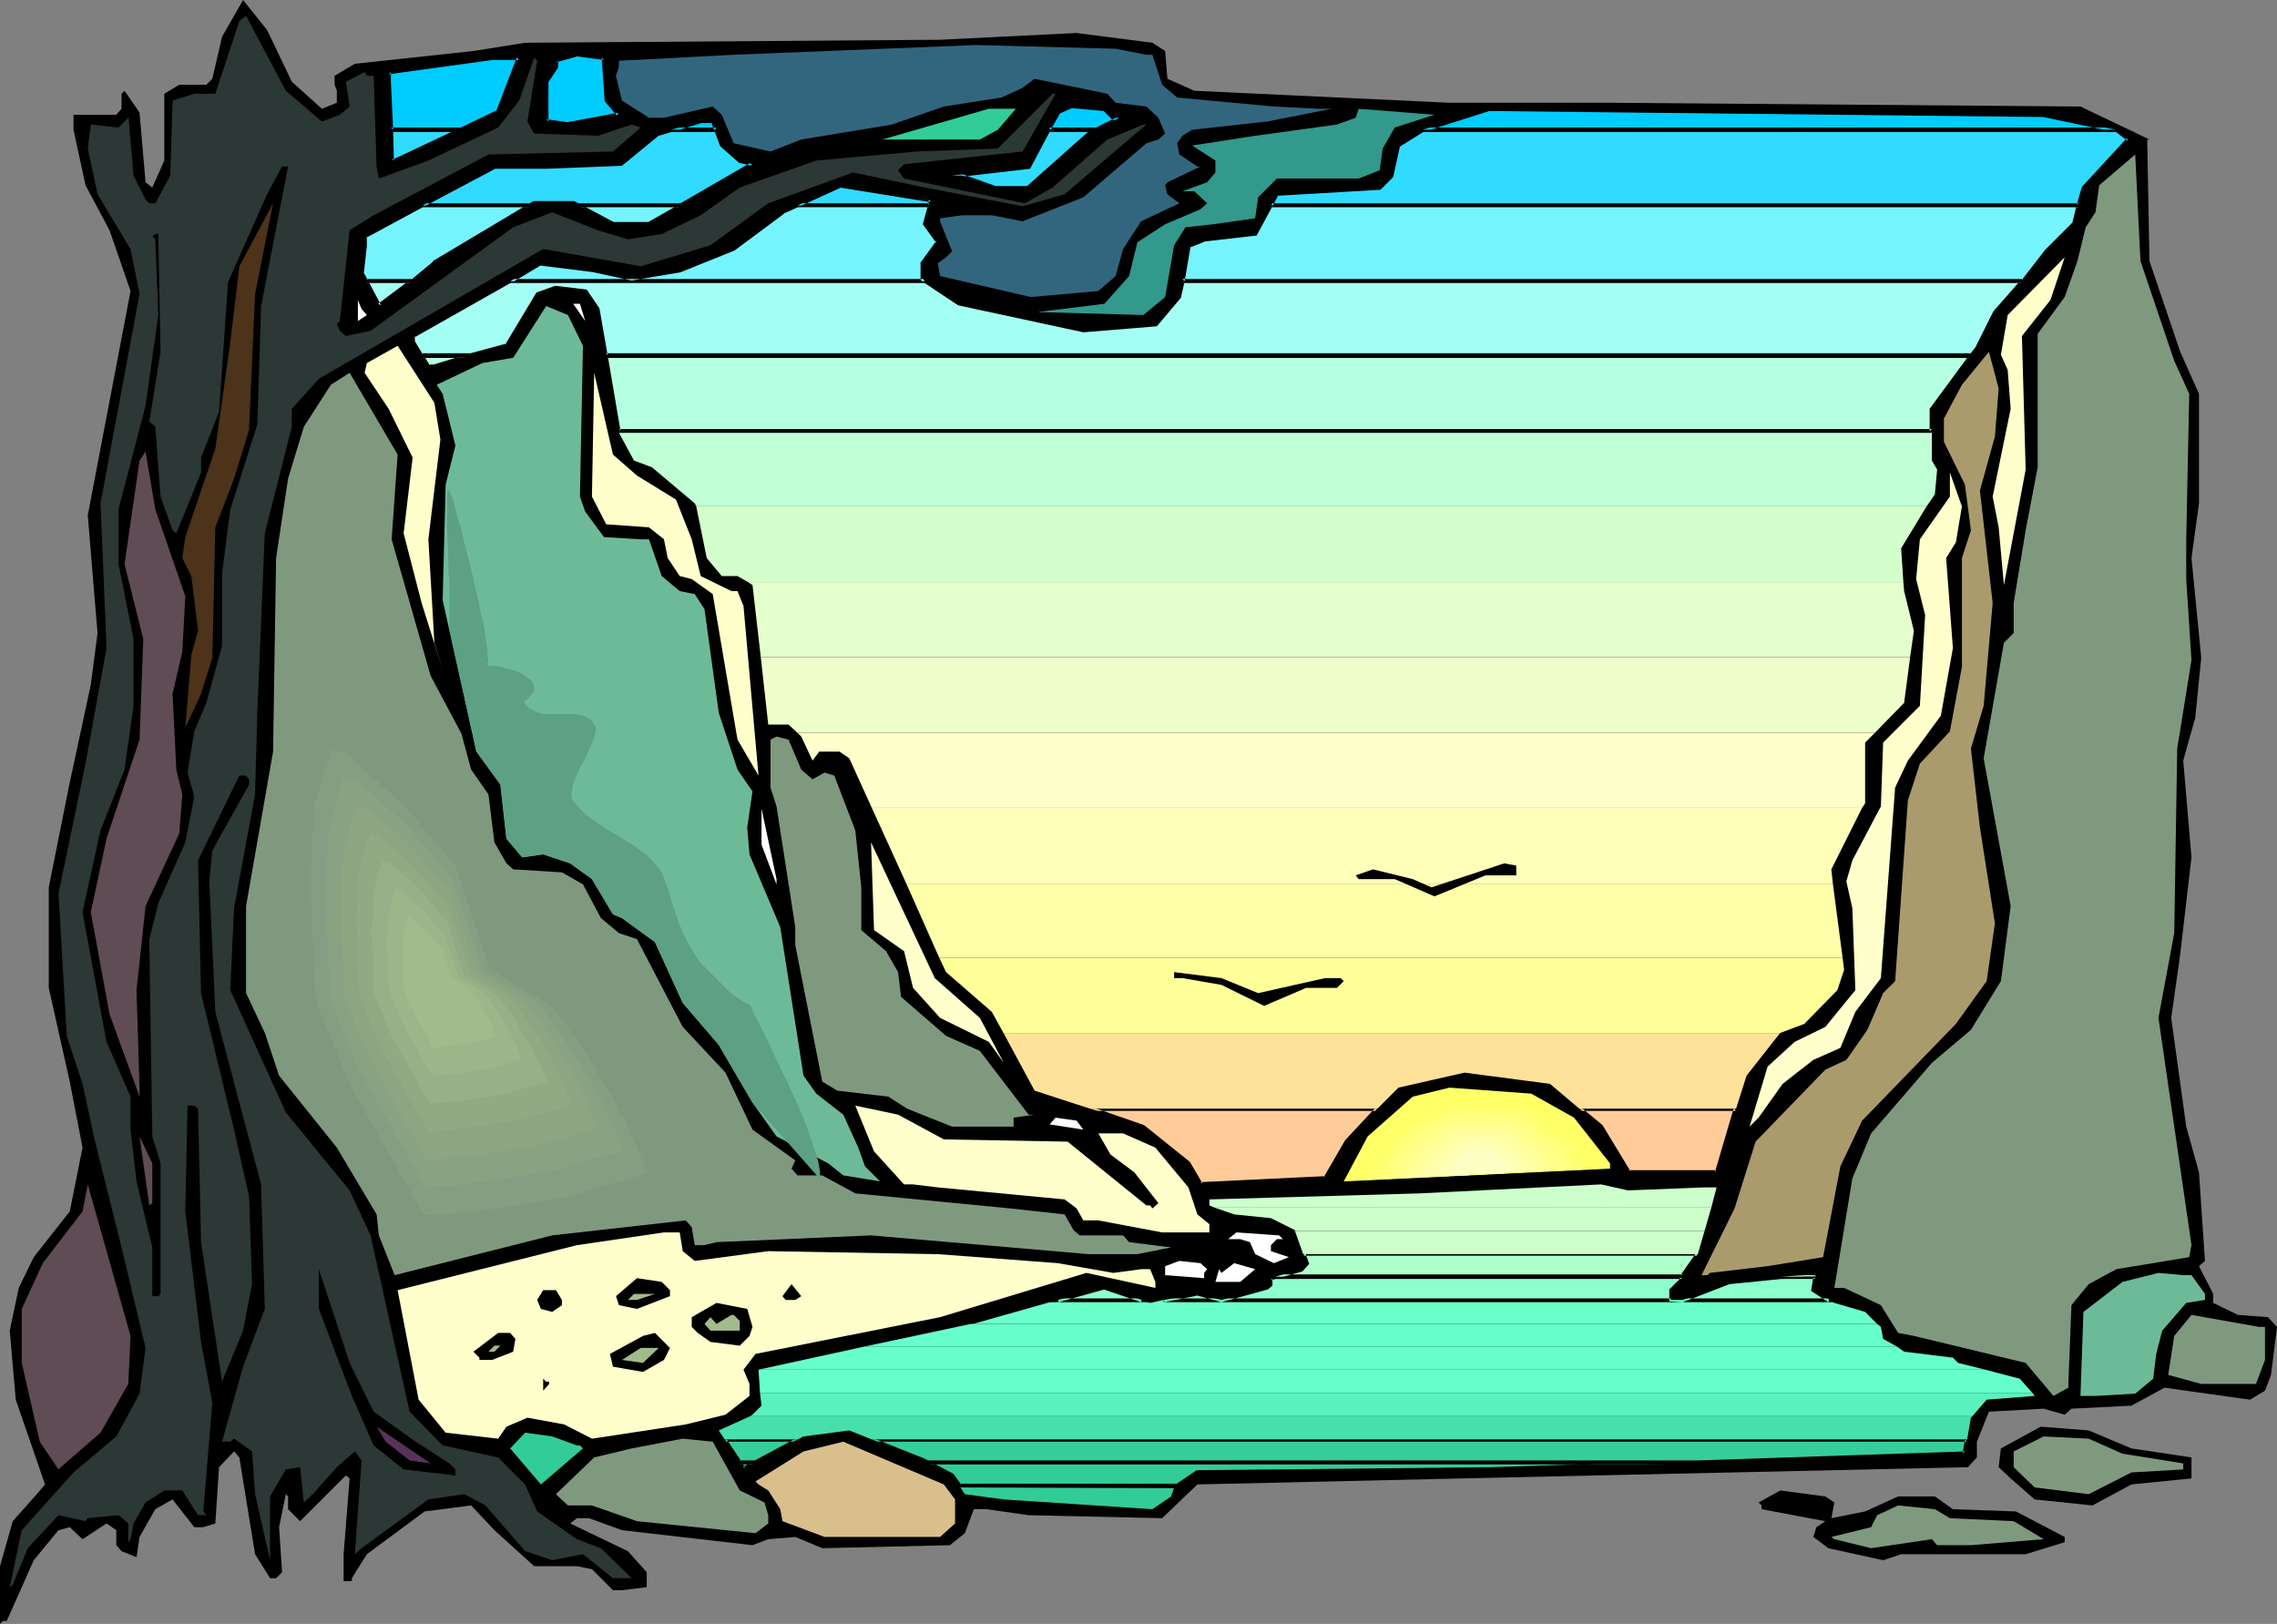
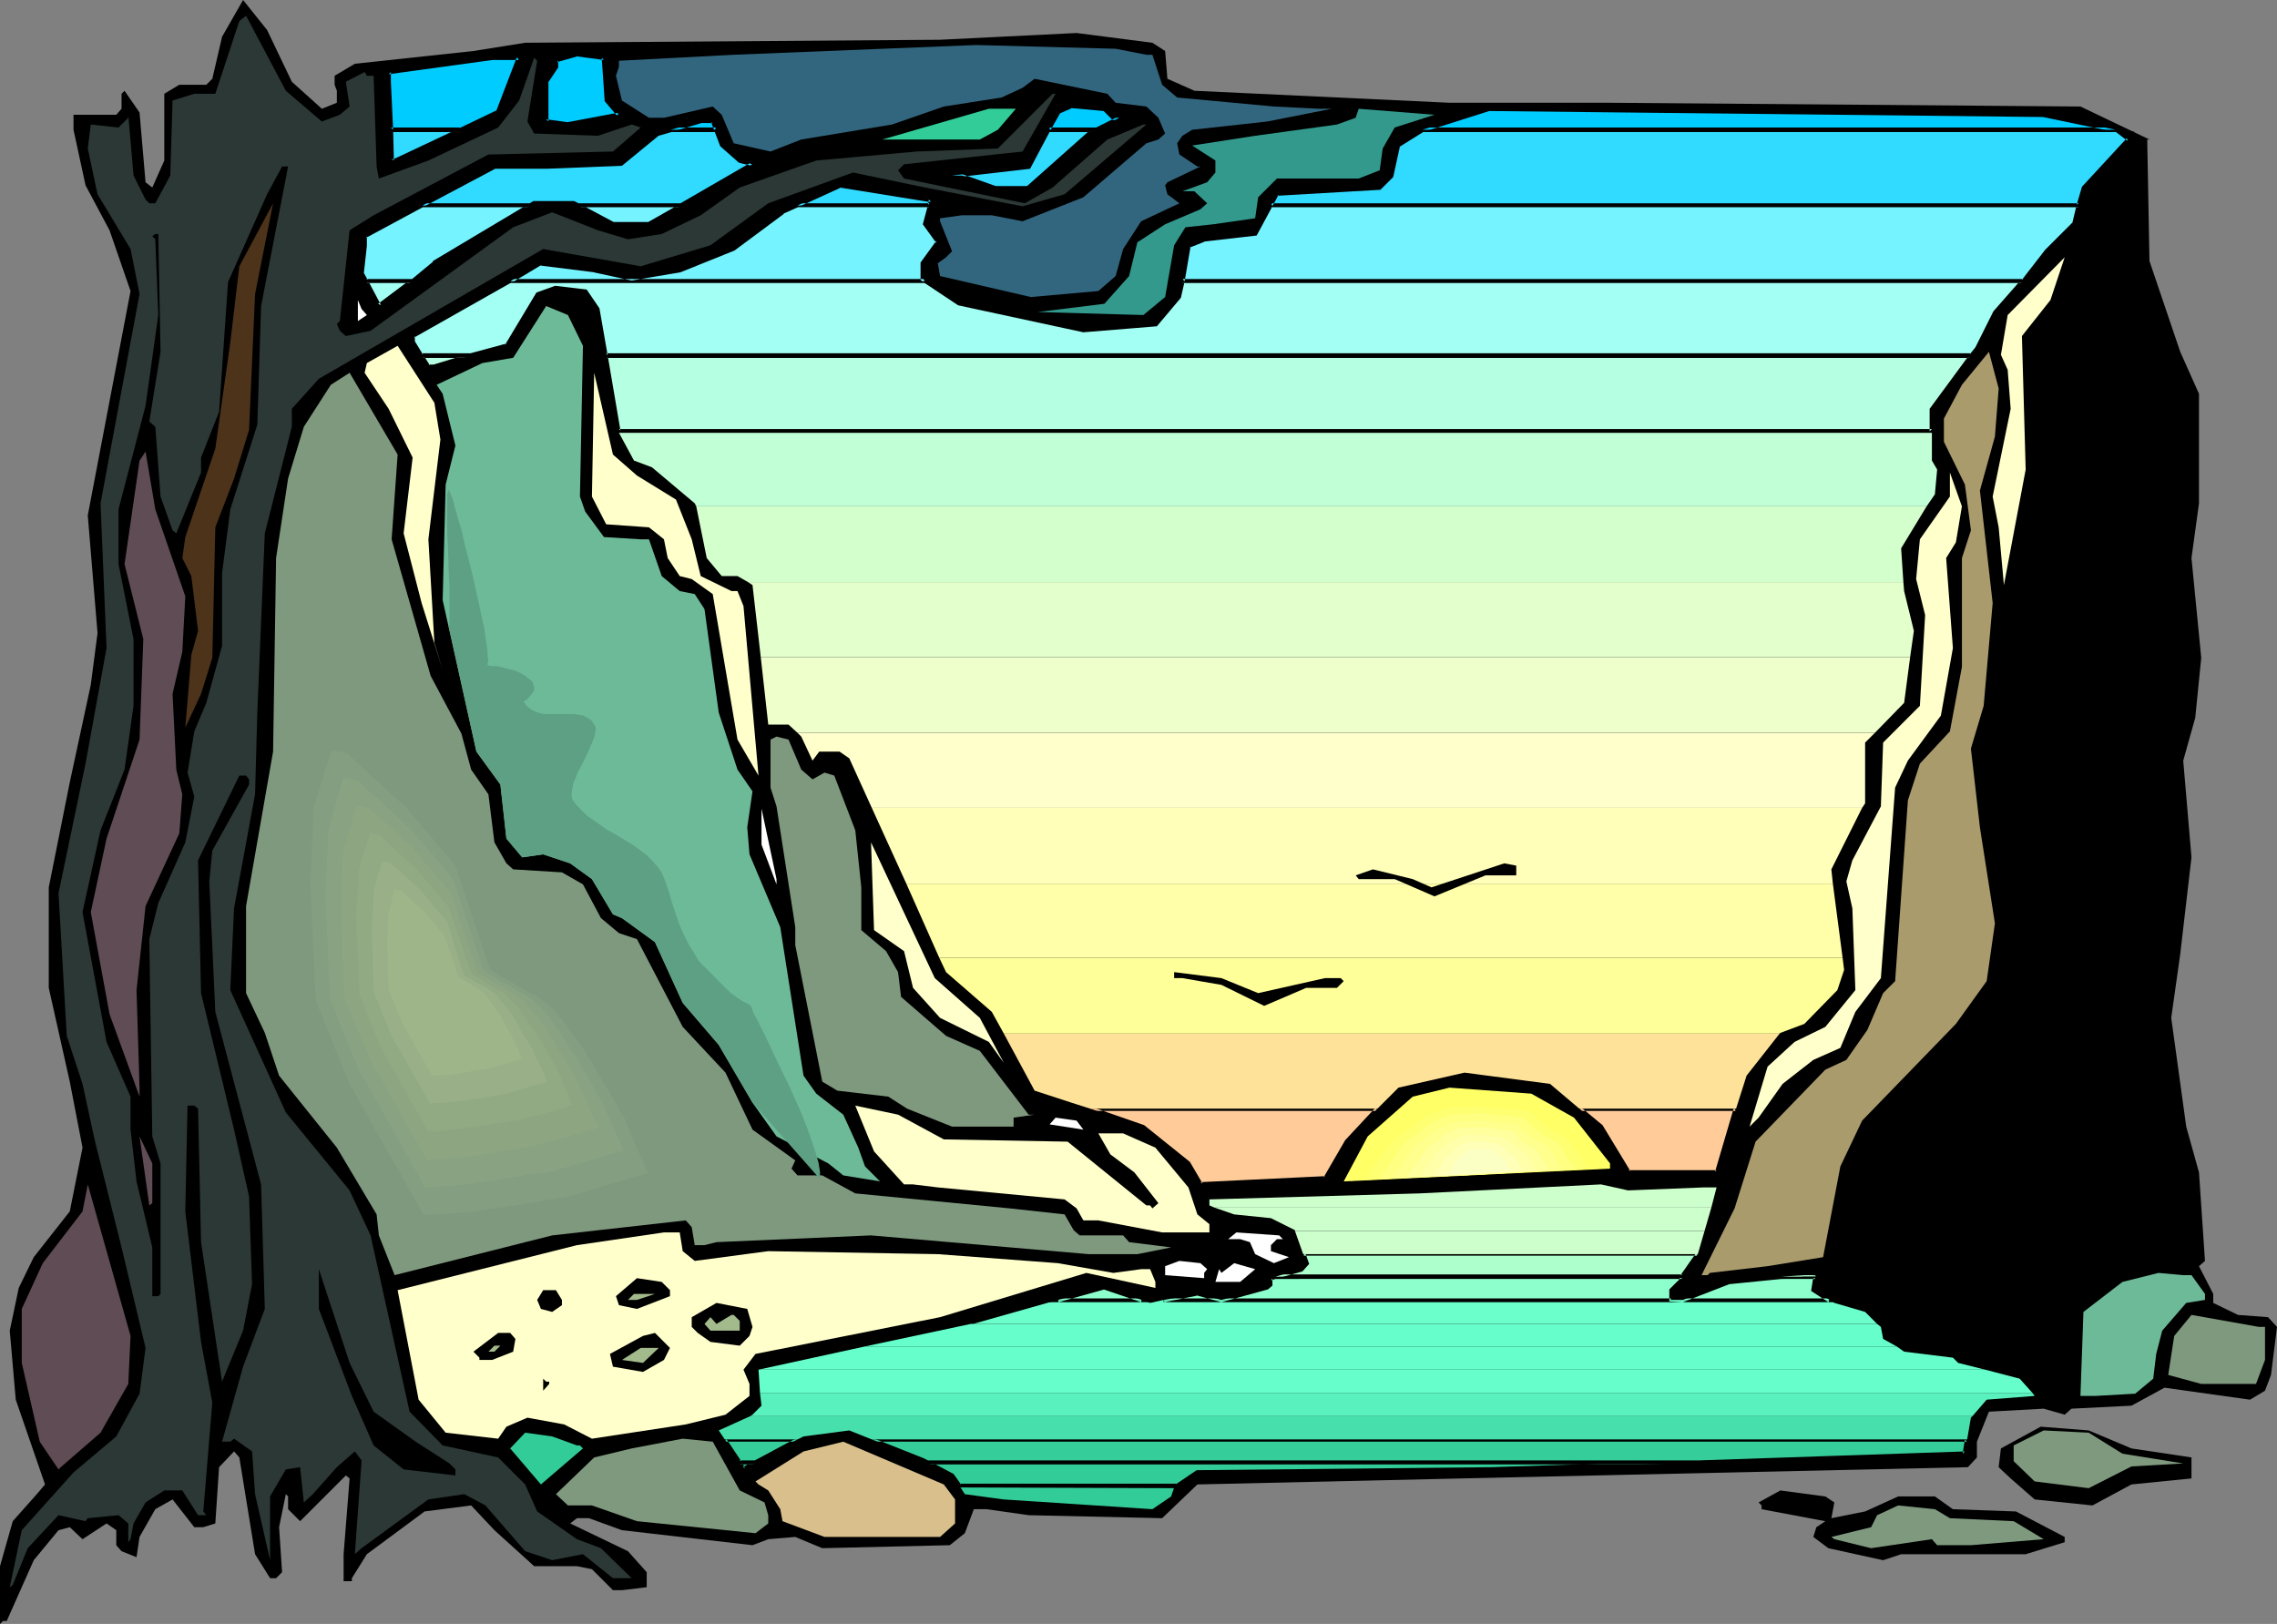
<svg xmlns="http://www.w3.org/2000/svg" xmlns:ns1="http://sodipodi.sourceforge.net/DTD/sodipodi-0.dtd" xmlns:ns2="http://www.inkscape.org/namespaces/inkscape" version="1.0" width="129.766mm" height="92.547mm" id="svg130" ns1:docname="Sunset 31.wmf">
  <rect width="100%" height="100%" fill="#808080" stroke="none" />
  <ns1:namedview id="namedview130" pagecolor="#ffffff" bordercolor="#000000" borderopacity="0.25" ns2:showpageshadow="2" ns2:pageopacity="0.0" ns2:pagecheckerboard="0" ns2:deskcolor="#d1d1d1" ns2:document-units="mm" />
  <defs id="defs1">
    <pattern id="WMFhbasepattern" patternUnits="userSpaceOnUse" width="6" height="6" x="0" y="0" />
  </defs>
  <path style="fill:#000000;fill-opacity:1;fill-rule:evenodd;stroke:none" d="m 62.862,17.61 6.464,5.816 3.232,-1.292 V 19.549 L 72.074,18.257 v -1.939 l 4.363,-2.585 25.533,-2.747 11.15,-1.777 89.365,-0.646 29.411,-1.454 16.322,2.1 2.747,1.777 0.485,5.978 5.818,2.585 54.944,2.585 h 34.582 l 101.323,0.808 14.867,7.109 h -0.485 l 0.485,26.173 6.626,19.549 4.04,9.047 v 23.588 l -1.616,11.794 2.101,21.488 -1.293,12.925 -2.586,9.209 1.778,20.842 -2.424,20.842 -1.939,13.733 3.232,23.427 2.747,9.855 1.293,19.064 -1.293,1.131 3.07,5.978 v 1.939 l 5.333,2.585 6.464,0.485 1.939,2.1 -1.293,10.34 -1.293,3.393 -3.232,1.939 -18.422,-2.585 -7.11,3.877 -12.928,0.646 -1.454,1.292 -4.525,-1.292 -11.797,0.646 -2.586,6.462 v 3.393 l -1.939,2.1 -109.08,2.423 -56.883,1.292 -7.595,7.27 -28.765,-0.646 -9.05,-1.292 h -2.747 l -1.939,5.17 -3.232,2.585 -27.472,0.646 -5.818,-2.423 -5.818,0.485 -3.394,1.292 -28.118,-3.231 -7.11,-2.585 h -2.586 l -1.454,1.131 12.443,5.978 4.04,4.524 v 3.231 l -5.333,0.646 h -1.939 l -4.525,-4.524 -3.232,-0.646 h -9.211 l -8.565,-7.755 -5.01,-5.332 -10.019,1.292 -12.443,9.209 -3.232,5.17 v 0.646 h -1.778 v -5.816 l 1.293,-16.318 -0.808,-0.646 -9.858,9.855 -2.586,-2.585 v -2.747 l -0.485,-0.485 -1.454,7.109 0.646,9.694 -1.293,1.292 h -1.293 l -3.232,-5.17 -3.394,-20.842 -1.131,-1.292 -3.232,3.393 -0.808,12.117 -2.586,0.808 h -1.939 l -4.686,-5.978 -3.717,2.1 -3.394,5.978 -0.646,4.362 -3.232,-1.292 -1.131,-1.292 v -3.231 l -2.101,-1.454 -5.171,3.393 -2.747,-2.585 -2.424,0.646 -5.333,6.462 -5.818,13.087 H 0.646 L 0,349.782 v -12.44 l 2.747,-9.694 5.171,-5.816 1.778,-2.1 -6.302,-18.257 -1.293,-14.864 1.939,-9.209 3.232,-6.624 7.757,-9.855 2.747,-13.733 -2.747,-14.217 -4.525,-20.195 v -21.649 l 4.525,-22.619 4.525,-21.003 1.454,-11.148 -2.101,-25.365 9.211,-48.307 -4.525,-13.087 -5.171,-9.694 -2.586,-11.956 v -3.231 h 9.211 L 26.179,23.427 v -3.231 l 0.646,-0.646 3.232,4.685 1.293,15.025 1.454,1.131 2.586,-5.816 V 20.195 L 38.622,18.257 H 44.44 L 45.733,16.964 47.834,7.917 52.358,0 57.53,6.462 Z" id="path1" />
  <path style="fill:#2b3835;fill-opacity:1;fill-rule:evenodd;stroke:none" d="m 69.326,26.173 3.878,-1.454 2.101,-1.777 -0.808,-5.332 4.04,-2.1 0.485,0.808 h 1.454 l 0.646,19.549 0.485,2.585 10.666,-3.877 15.029,-7.109 4.525,-5.816 3.232,-9.209 0.646,0.646 -2.101,13.087 1.454,2.585 13.736,0.485 7.272,-2.423 1.939,0.646 -5.979,5.17 -26.826,0.646 -24.725,13.087 -5.171,3.231 -2.101,19.549 -0.646,0.646 0.646,1.454 1.293,1.131 5.333,-1.131 30.704,-22.296 8.403,-3.231 9.858,3.877 6.464,1.939 7.272,-1.131 8.403,-4.039 8.403,-5.978 16.483,-5.816 21.654,-1.939 17.453,-0.646 11.797,-11.794 h 0.646 l -7.11,12.44 -25.533,2.747 -1.293,1.292 1.293,1.777 26.018,5.332 5.979,-3.393 11.797,-10.34 7.757,-3.231 h 0.646 l -17.614,15.025 -9.05,2.585 -21.008,-4.039 -15.514,-3.231 -18.261,6.624 -12.443,9.047 -15.029,4.524 -21.008,-3.716 -48.318,27.95 -5.818,6.462 v 3.877 l -5.818,22.942 -1.616,38.613 -0.485,17.61 -4.525,24.557 -0.808,17.61 11.958,26.335 13.736,16.802 4.525,9.694 8.403,37.967 7.11,7.27 11.958,2.585 5.818,5.816 2.586,5.816 8.565,5.978 5.171,1.939 6.626,6.462 h -4.04 l -6.464,-5.17 -6.626,1.292 -5.818,-1.939 -8.565,-9.855 -4.525,-2.423 -7.757,1.131 -14.382,10.502 -1.454,1.292 1.454,-20.195 -1.454,-1.939 -3.878,3.393 -5.171,5.816 -1.939,1.777 -0.808,-7.593 -3.07,0.485 -3.394,5.816 v 13.733 l -3.232,-14.217 -0.646,-9.209 -3.878,-2.747 -0.808,0.646 h -1.778 l 4.525,-16.156 4.686,-12.44 -0.808,-26.819 -9.858,-37.159 -1.293,-28.112 0.646,-6.624 7.918,-14.217 v -1.131 l -0.646,-0.808 h -1.454 l -8.888,18.257 0.646,28.597 7.11,29.404 3.232,14.379 0.646,18.903 -1.939,10.017 -4.525,10.986 -4.525,-30.051 -0.646,-28.758 -0.808,-0.646 h -1.454 l -0.485,22.78 3.394,28.112 2.424,13.087 -1.939,23.427 0.646,0.808 h -1.778 l -3.394,-5.332 H 35.39 l -4.04,2.585 -2.586,4.524 -0.646,3.393 -0.485,0.646 v -4.039 l -2.101,-1.777 -6.626,0.646 -0.485,0.646 -5.818,-1.292 -6.626,7.109 -3.232,7.917 -0.646,0.485 2.586,-12.279 11.15,-12.44 9.211,-7.755 5.01,-9.209 1.293,-9.855 -5.171,-21.649 -5.818,-23.265 -2.586,-11.956 -3.394,-10.34 -1.778,-30.697 5.818,-27.95 4.525,-24.881 -1.293,-31.182 8.403,-45.076 -1.939,-9.694 -7.11,-11.794 -2.101,-9.855 0.646,-5.17 5.979,0.646 2.101,-2.1 v -0.646 l 1.131,13.087 2.586,5.17 0.808,0.808 h 1.293 l 3.232,-5.978 0.485,-16.156 4.686,-1.454 h 4.525 L 51.55,4.524 53.005,3.393 61.57,19.549 Z" id="path2" />
  <path style="fill:#32667f;fill-opacity:1;fill-rule:evenodd;stroke:none" d="m 246.925,11.794 h 1.293 l 2.101,6.462 3.232,2.747 20.846,1.939 9.696,0.485 h 2.747 l -13.898,2.747 -16.16,1.777 -2.101,1.292 -1.131,1.616 0.485,2.423 3.878,2.585 h 0.646 l -7.11,3.393 -0.485,0.646 0.485,1.939 2.586,1.939 -8.242,3.877 -3.878,5.978 -1.616,5.816 -3.717,3.231 -14.544,1.292 -19.554,-4.524 -0.485,-2.747 1.778,-1.292 1.293,-1.292 -2.586,-6.462 v -0.646 l 4.686,-0.646 h 6.464 l 6.626,1.292 13.09,-5.17 13.574,-11.632 2.586,-0.808 1.454,-1.292 -1.454,-3.393 -2.586,-2.423 -6.626,-0.808 -1.778,-1.939 -15.675,-3.231 -2.586,1.939 -4.525,2.1 -12.443,1.939 -11.15,3.877 -19.554,3.231 -6.626,2.585 -7.918,-1.777 -2.586,-6.139 -1.939,-1.777 -10.504,2.423 h -3.232 l -5.818,-3.716 -1.293,-5.332 0.646,-1.939 v -1.292 l 24.725,-1.292 52.197,-2.1 30.058,0.808 z" id="path3" />
  <path style="fill:#ffcc99;fill-opacity:1;fill-rule:evenodd;stroke:none" d="m 340.168,238.789 h 33.774 l -4.202,13.733 H 350.672 l -5.818,-9.855 z m -105.363,0 h 61.893 l -6.626,7.109 -4.686,7.917 -26.826,1.292 -2.586,-4.524 -9.696,-7.917 z" id="path4" />
  <path style="fill:#000000;fill-opacity:1;fill-rule:evenodd;stroke:none" d="m 340.491,238.466 -0.323,0.808 h 33.774 l -0.485,-0.646 -4.04,13.733 0.323,-0.323 H 350.672 l 0.485,0.162 -5.979,-9.855 -4.686,-3.877 -1.454,-0.162 5.656,4.685 -0.162,-0.162 5.979,10.178 19.554,-0.162 4.363,-14.541 h -35.39 z" id="path5" />
  <path style="fill:#000000;fill-opacity:1;fill-rule:evenodd;stroke:none" d="m 234.805,238.304 v 0.969 h 61.893 l -0.323,-0.808 -6.626,7.109 -4.686,8.078 0.323,-0.323 -26.826,1.292 0.485,0.323 -2.747,-4.685 -9.858,-7.917 -11.635,-4.039 h -2.747 l 14.059,4.847 v -0.162 l 9.696,7.917 -0.162,-0.162 2.747,4.847 27.31,-1.454 4.686,-7.917 v 0 l 7.434,-7.917 h -65.771 z" id="path6" />
  <path style="fill:#ffe299;fill-opacity:1;fill-rule:evenodd;stroke:none" d="m 373.942,238.789 h -33.774 l -6.302,-5.332 -18.422,-2.423 -14.221,3.231 -4.525,4.524 h -61.893 l -4.04,-1.292 -7.918,-2.585 -6.626,-12.279 h 167.094 l -7.11,9.047 z" id="path7" />
  <path style="fill:#ffff99;fill-opacity:1;fill-rule:evenodd;stroke:none" d="M 383.315,222.633 H 216.221 l -2.586,-4.685 -9.858,-8.563 -1.454,-3.07 h 194.566 l 0.323,2.585 -1.454,4.362 -7.11,7.27 -5.171,1.939 z" id="path8" />
  <path style="fill:#ffffaa;fill-opacity:1;fill-rule:evenodd;stroke:none" d="M 396.889,206.315 H 202.323 l -7.11,-15.995 h 199.576 z" id="path9" />
  <path style="fill:#ffffba;fill-opacity:1;fill-rule:evenodd;stroke:none" d="M 394.788,190.32 H 195.213 l -7.434,-16.318 h 213.312 l -6.626,13.248 z" id="path10" />
  <path style="fill:#ffffcc;fill-opacity:1;fill-rule:evenodd;stroke:none" d="M 401.091,174.002 H 187.779 l -4.848,-10.663 -2.101,-1.454 h -4.363 l -1.454,1.939 -2.424,-5.17 -0.808,-0.808 h 232.057 l -2.101,2.1 v 13.087 z" id="path11" />
  <path style="fill:#efffcc;fill-opacity:1;fill-rule:evenodd;stroke:none" d="M 403.838,157.846 H 171.781 l -1.939,-1.777 h -4.363 l -1.616,-14.541 h 247.571 l -1.293,9.855 z" id="path12" />
  <path style="fill:#e2ffcc;fill-opacity:1;fill-rule:evenodd;stroke:none" d="M 411.433,141.529 H 163.862 l -1.778,-15.51 -0.97,-0.646 h 248.864 l 0.162,1.939 2.101,8.563 z" id="path13" />
  <path style="fill:#d3ffcc;fill-opacity:1;fill-rule:evenodd;stroke:none" d="M 409.979,125.372 H 161.115 l -2.262,-1.292 h -3.394 l -3.232,-3.877 -2.262,-11.148 h 265.024 l -5.494,9.047 z" id="path14" />
  <path style="fill:#c1ffd6;fill-opacity:1;fill-rule:evenodd;stroke:none" d="m 414.988,109.054 h -265.024 l -0.323,-0.646 -9.211,-7.755 -3.878,-1.454 -3.232,-5.978 v -0.323 h 282.8 v 6.301 l 1.131,1.939 -0.485,5.332 z" id="path15" />
  <path style="fill:#b5ffe2;fill-opacity:1;fill-rule:evenodd;stroke:none" d="m 90.819,76.58 h 10.666 l -7.918,2.423 H 92.273 Z M 416.12,92.898 H 133.32 l -2.747,-16.318 h 293.95 l -8.403,11.471 z" id="path16" />
  <path style="fill:#000000;fill-opacity:1;fill-rule:evenodd;stroke:none" d="m 91.142,76.419 -0.323,0.646 h 10.666 l -0.162,-0.969 -7.918,2.423 h 0.162 -1.293 l 0.323,0.162 -1.454,-2.262 -1.131,-0.323 1.939,3.393 h 1.616 L 104.555,76.096 H 90.011 Z" id="path17" />
  <path style="fill:#000000;fill-opacity:1;fill-rule:evenodd;stroke:none" d="m 415.635,92.898 0.485,-0.485 H 133.32 l 0.323,0.323 -2.747,-16.156 -0.323,0.485 h 293.95 l -0.323,-0.646 -8.565,11.632 v 4.847 l 0.808,0.323 0.162,-5.17 -0.162,0.323 9.05,-12.279 -295.566,0.162 2.909,16.964 h 283.608 z" id="path18" />
  <path style="fill:#a3fff4;fill-opacity:1;fill-rule:evenodd;stroke:none" d="M 78.861,60.586 H 88.718 l -7.11,5.332 z M 424.523,76.58 H 130.573 l -1.778,-10.017 -2.747,-3.877 -6.302,-0.646 -4.04,1.292 -6.626,11.148 -7.595,2.1 H 90.819 L 88.88,73.672 v -1.292 l 21.008,-11.794 h 89.365 l 7.272,4.847 26.826,5.816 15.514,-1.454 5.171,-5.816 0.646,-3.393 h 181.153 l -0.323,0.162 -5.818,6.462 -3.878,7.755 z" id="path19" />
  <path style="fill:#000000;fill-opacity:1;fill-rule:evenodd;stroke:none" d="m 79.184,60.263 -0.323,0.646 H 88.718 l -0.162,-0.808 -7.11,5.332 0.646,0.323 -2.909,-5.493 -1.131,-0.162 3.555,6.462 8.403,-6.462 H 78.053 Z" id="path20" />
  <path style="fill:#000000;fill-opacity:1;fill-rule:evenodd;stroke:none" d="m 424.2,76.419 0.323,-0.323 H 130.573 l 0.323,0.485 -1.778,-10.178 -2.747,-4.039 -6.787,-0.808 -4.04,1.454 -6.787,11.309 0.323,-0.323 -7.757,2.1 h 0.162 -10.666 l 0.323,0.323 -1.778,-2.908 v 0.162 -1.292 l -0.162,0.323 20.846,-11.794 h -0.162 89.365 -0.162 l 7.272,4.847 26.987,5.816 15.837,-1.292 5.171,-6.139 0.808,-3.554 -0.485,0.323 h 181.153 l -0.323,-0.808 -0.323,0.323 -5.818,6.624 -3.878,7.755 v 0 l -1.293,1.616 0.646,0.646 1.454,-1.777 3.878,-7.755 h -0.162 l 5.818,-6.462 v 0 l 1.293,-0.969 h -182.769 l -0.808,3.716 0.162,-0.162 -5.171,5.816 h 0.323 l -15.675,1.292 h 0.162 l -26.826,-5.816 h 0.323 l -7.434,-4.847 H 109.726 L 88.557,72.218 v 1.616 l 2.101,3.231 h 10.827 l 7.918,-2.1 6.787,-11.471 -0.323,0.162 4.04,-1.131 h -0.323 l 6.464,0.646 -0.323,-0.162 2.747,3.877 -0.162,-0.323 1.778,10.502 h 294.758 z" id="path21" />
  <path style="fill:#75f4ff;fill-opacity:1;fill-rule:evenodd;stroke:none" d="m 124.432,44.268 h 22.462 l -7.11,4.039 h -7.757 z m 311.403,16.318 h -181.153 l 1.293,-7.755 3.394,-1.292 10.989,-1.131 3.394,-6.139 h 174.043 l -1.131,4.039 -5.818,5.816 z m -236.582,0 h -89.365 l 6.626,-3.877 11.474,1.454 8.08,1.777 10.342,-1.777 11.635,-4.524 10.504,-7.917 3.232,-1.454 h 28.442 l -0.97,4.039 2.747,3.877 -3.232,4.524 v 3.231 z m -110.534,0 h -9.858 l -0.97,-1.939 0.646,-5.816 v -1.939 l 12.443,-6.624 h 23.27 l -20.685,12.44 z" id="path22" />
  <path style="fill:#000000;fill-opacity:1;fill-rule:evenodd;stroke:none" d="m 124.593,43.783 -0.162,0.808 h 22.462 l -0.162,-0.808 -7.11,4.039 h 0.162 -7.757 0.162 l -7.595,-4.039 h -1.939 l 9.211,4.847 h 8.08 l 8.565,-4.847 h -25.856 z" id="path23" />
  <path style="fill:#000000;fill-opacity:1;fill-rule:evenodd;stroke:none" d="m 435.512,60.263 0.323,-0.162 h -181.153 l 0.485,0.485 1.293,-7.593 -0.162,0.323 3.232,-1.292 h -0.162 l 11.312,-1.292 3.394,-6.301 -0.323,0.162 h 174.043 l -0.485,-0.485 -0.97,4.039 v -0.162 l -5.818,5.816 v 0 l -5.01,6.462 0.485,0.646 5.171,-6.462 v 0 l 5.979,-5.978 1.131,-4.685 h -174.851 l -3.394,6.301 0.323,-0.162 -11.15,1.131 -3.555,1.616 -1.454,8.24 h 181.8 z" id="path24" />
  <path style="fill:#000000;fill-opacity:1;fill-rule:evenodd;stroke:none" d="m 198.929,60.909 0.323,-0.808 h -89.365 l 0.323,0.808 6.464,-3.877 -0.323,0.162 11.635,1.454 h -0.162 l 8.242,1.777 10.504,-1.777 11.635,-4.685 10.666,-7.917 h -0.162 l 3.232,-1.454 h -0.162 28.442 l -0.323,-0.485 -1.131,4.201 2.909,4.039 v -0.485 l -3.394,4.685 v 3.716 l 0.646,0.646 h 1.616 l -1.454,-1.292 0.162,0.323 v -3.231 l -0.162,0.162 3.394,-4.685 -2.909,-4.201 0.162,0.323 1.131,-4.524 h -29.25 l -3.394,1.454 -10.342,7.917 v 0 l -11.635,4.524 v 0 l -10.342,1.939 h 0.162 l -7.918,-1.939 v 0 l -11.797,-1.454 -8.08,4.685 h 92.273 z" id="path25" />
  <path style="fill:#000000;fill-opacity:1;fill-rule:evenodd;stroke:none" d="m 88.557,60.263 0.162,-0.162 h -9.858 l 0.323,0.162 -0.97,-1.777 0.162,0.323 0.646,-5.816 v -2.1 l -0.162,0.323 12.282,-6.624 h -0.162 23.27 l -0.162,-0.808 -20.846,12.44 v 0.162 l -4.686,3.877 0.323,0.646 4.848,-3.877 v 0 L 115.867,43.783 H 90.819 l -12.605,6.786 v 2.262 0 l -0.808,5.978 1.131,2.1 H 88.88 Z" id="path26" />
  <path style="fill:#30dbff;fill-opacity:1;fill-rule:evenodd;stroke:none" d="m 225.917,27.95 h 10.181 l -1.616,0.808 -12.928,11.632 h -7.272 l -7.11,-2.585 h -2.101 l 16.483,-1.939 z m 221.877,16.318 h -174.043 l 1.293,-2.423 22.139,-1.454 2.586,-2.585 1.454,-6.462 5.01,-3.393 h 0.162 149.318 0.162 l 2.586,2.1 -9.696,10.34 z m -247.571,0 h -28.442 l 9.05,-4.362 19.069,3.07 h 0.646 z m -53.328,0 h -22.462 l -0.97,-0.485 h -8.403 l -0.808,0.485 H 90.981 L 106.494,35.867 h 11.15 l 16.322,-0.485 7.918,-6.624 2.586,-0.808 h 9.858 l 1.131,3.393 3.878,3.231 2.747,0.808 z M 84.194,27.95 h 14.867 l -14.059,6.624 h -0.646 z" id="path27" />
  <path style="fill:#000000;fill-opacity:1;fill-rule:evenodd;stroke:none" d="m 226.24,28.112 -0.323,0.323 h 10.181 l -0.323,-0.808 -1.454,0.808 -13.09,11.632 h 0.323 -7.272 0.162 l -7.272,-2.585 h -2.101 v 0.808 l 16.806,-1.939 4.363,-8.24 -0.646,-0.646 -4.363,8.24 0.323,-0.323 -16.483,2.1 v 0.808 h 2.101 -0.162 l 7.272,2.585 h 7.434 l 13.09,-11.794 v 0 l 3.07,-1.616 h -12.282 z" id="path28" />
  <path style="fill:#000000;fill-opacity:1;fill-rule:evenodd;stroke:none" d="m 447.308,44.106 0.485,-0.323 h -174.043 l 0.323,0.646 1.293,-2.423 -0.323,0.162 22.301,-1.292 2.747,-2.747 1.454,-6.624 -0.162,0.162 5.171,-3.231 h -0.323 149.641 l -0.323,-0.162 2.747,2.1 -0.162,-0.646 -9.696,10.502 -1.131,3.877 0.808,0.485 1.131,-4.039 -0.162,0.162 10.019,-10.663 -3.07,-2.585 H 306.232 l -5.494,3.554 -1.454,6.786 0.162,-0.162 -2.586,2.423 h 0.323 l -22.462,1.292 -1.778,3.231 h 175.174 z" id="path29" />
  <path style="fill:#000000;fill-opacity:1;fill-rule:evenodd;stroke:none" d="m 199.899,44.106 0.323,-0.323 h -28.442 l 0.162,0.808 9.211,-4.201 h -0.323 l 19.069,3.07 h 0.646 l -0.485,-0.485 -0.162,1.131 0.808,0.485 0.323,-2.1 h -1.131 0.162 l -19.23,-3.07 -10.989,5.17 h 30.866 z" id="path30" />
  <path style="fill:#000000;fill-opacity:1;fill-rule:evenodd;stroke:none" d="m 146.571,43.783 h 0.323 -22.462 0.162 l -0.97,-0.485 h -8.726 l -0.808,0.485 h 0.162 -23.27 l 0.162,0.808 15.514,-8.24 h -0.162 11.15 l 16.322,-0.646 8.08,-6.624 -0.162,0.162 2.747,-0.808 h -0.162 9.858 l -0.485,-0.323 1.293,3.393 4.04,3.554 2.747,0.646 v -0.808 l -15.352,8.886 0.485,0.808 16.16,-9.371 -3.717,-0.969 h 0.162 l -3.878,-3.231 0.162,0.162 -1.293,-3.716 h -10.181 l -2.909,0.969 -7.918,6.624 0.323,-0.162 -16.322,0.485 h -11.312 l -17.13,9.209 h 25.21 l 0.808,-0.485 -0.162,0.162 h 8.403 l -0.162,-0.162 0.97,0.485 h 22.786 z" id="path31" />
  <path style="fill:#000000;fill-opacity:1;fill-rule:evenodd;stroke:none" d="m 84.678,27.95 -0.485,0.485 h 14.867 l -0.162,-0.808 -14.059,6.624 h 0.162 -0.646 l 0.485,0.323 -0.162,-6.624 -0.97,-0.485 0.323,7.593 h 1.131 L 101.161,27.466 H 83.709 Z" id="path32" />
  <path style="fill:#00ccff;fill-opacity:1;fill-rule:evenodd;stroke:none" d="m 124.27,11.794 5.818,0.646 0.485,9.209 2.747,3.07 -10.989,2.1 -4.686,-0.646 v -8.563 l 2.101,-3.231 V 13.087 Z M 455.711,27.95 H 306.393 l 14.221,-4.524 119.584,1.292 z m -219.614,0 h -10.181 l 1.939,-3.716 2.909,-1.292 7.11,0.485 1.939,1.939 h 1.293 z m -81.769,0 h -9.858 l 6.464,-1.777 h 2.586 z m -55.267,0 H 84.194 l -0.485,-10.34 V 15.51 L 106.009,12.44 h 5.818 l -4.525,11.794 z" id="path33" />
  <path style="fill:#000000;fill-opacity:1;fill-rule:evenodd;stroke:none" d="m 124.432,12.117 h -0.323 l 5.979,0.808 -0.485,-0.485 0.646,9.371 2.747,3.231 0.323,-0.808 -11.15,2.1 h 0.162 l -4.686,-0.646 0.485,0.485 v -8.563 l -0.162,0.323 2.262,-3.393 v -1.454 l -0.323,0.323 4.525,-1.292 -0.323,-0.808 -4.848,1.454 v 1.616 -0.323 l -2.101,3.393 v 9.047 l 5.171,0.646 11.958,-2.1 -3.394,-3.716 0.162,0.323 -0.485,-9.532 -6.464,-0.808 z" id="path34" />
  <path style="fill:#000000;fill-opacity:1;fill-rule:evenodd;stroke:none" d="m 455.55,28.435 0.162,-0.969 H 306.393 l 0.162,0.969 14.221,-4.524 h -0.162 l 119.584,1.292 h -0.162 l 15.514,3.231 h 4.363 L 440.198,24.234 320.614,23.103 303.484,28.435 h 156.429 z" id="path35" />
  <path style="fill:#000000;fill-opacity:1;fill-rule:evenodd;stroke:none" d="m 235.774,27.627 0.323,-0.162 h -10.181 l 0.323,0.646 2.101,-3.716 -0.323,0.162 2.909,-1.292 h -0.323 l 7.11,0.646 -0.162,-0.162 2.101,2.1 h 1.454 l -0.162,-0.808 -5.171,2.585 0.323,0.808 6.787,-3.393 h -3.07 0.323 l -2.101,-1.939 -7.434,-0.646 -3.07,1.454 -2.262,4.524 h 10.827 z" id="path36" />
  <path style="fill:#000000;fill-opacity:1;fill-rule:evenodd;stroke:none" d="m 153.843,28.112 0.485,-0.646 h -9.858 l 0.162,0.969 6.464,-1.939 h -0.162 2.586 l -0.323,-0.162 0.646,1.777 1.131,0.323 -1.131,-2.747 h -2.909 l -9.696,2.747 h 13.736 z" id="path37" />
  <path style="fill:#000000;fill-opacity:1;fill-rule:evenodd;stroke:none" d="m 98.899,27.627 0.162,-0.162 H 84.194 l 0.485,0.485 -0.485,-10.34 v -2.1 l -0.485,0.485 22.301,-3.07 v 0 h 5.818 l -0.485,-0.646 -4.525,11.794 0.162,-0.323 -8.08,3.877 0.323,0.808 8.403,-3.877 4.848,-12.44 h -6.464 -0.162 l -22.624,3.07 v 2.423 l 0.485,10.825 h 15.514 z" id="path38" />
  <path style="fill:#32cc99;fill-opacity:1;fill-rule:evenodd;stroke:none" d="m 214.928,27.95 -3.878,2.1 h -21.008 l 22.947,-6.624 h 5.818 z" id="path39" />
  <path style="fill:#32998c;fill-opacity:1;fill-rule:evenodd;stroke:none" d="m 300.414,27.466 -2.586,4.524 -0.646,4.685 -4.525,1.777 h -17.614 l -4.04,4.039 -0.646,4.524 -9.05,1.292 -5.979,0.646 -2.424,3.877 -1.939,11.148 -4.686,3.877 -22.786,-0.646 14.382,-1.777 5.333,-5.978 1.778,-7.27 5.979,-3.877 7.595,-3.231 1.454,-1.292 -2.747,-2.585 h -2.586 l 5.333,-1.939 1.778,-2.1 v -2.585 l -5.01,-3.231 13.574,-2.1 17.614,-2.423 4.04,-1.454 0.646,-1.939 16.322,1.292 z" id="path40" />
  <path style="fill:#ffffff;fill-opacity:1;fill-rule:evenodd;stroke:none" d="m 184.224,30.858 h 2.586 z" id="path41" />
-   <path style="fill:#7f997f;fill-opacity:1;fill-rule:evenodd;stroke:none" d="m 468.316,77.711 3.232,7.109 -0.646,31.343 v 8.563 l 1.131,17.449 -3.07,19.064 -0.646,39.744 -3.394,18.257 7.11,48.953 -0.485,2.585 -15.675,2.585 -5.979,3.231 -3.717,4.524 -0.646,16.479 v 1.292 l -3.232,1.777 -5.979,-7.109 -24.078,-5.816 -3.394,-0.646 -3.717,-5.978 -7.918,-3.716 h -2.101 l 3.878,-23.588 4.04,-9.694 13.09,-15.187 8.403,-7.109 6.464,-10.502 2.101,-16.156 -5.818,-31.828 4.363,-24.881 2.101,-2.1 v -6.462 l 2.586,-15.672 2.586,-13.571 V 71.895 l 5.818,-7.917 2.747,-7.755 1.778,-7.27 2.101,-3.231 0.808,-5.816 7.757,-6.624 1.131,22.942 z" id="path42" />
  <path style="fill:#000000;fill-opacity:1;fill-rule:evenodd;stroke:none" d="m 56.237,65.917 -0.808,25.527 -5.818,18.257 -1.778,13.733 v 15.672 l -3.394,12.279 -2.586,6.139 -1.454,8.886 1.454,5.17 -1.939,9.855 -5.818,13.087 -1.939,7.755 0.646,42.491 1.778,5.816 v 28.112 l -0.485,0.485 h -1.293 v -10.502 l -3.394,-14.217 -1.293,-11.148 v -7.109 l -5.171,-11.794 -5.171,-27.95 3.878,-17.61 5.171,-13.087 1.939,-13.733 V 137.651 l -3.232,-16.156 v -11.794 l 5.818,-22.296 2.747,-19.549 -0.646,-16.318 -0.646,-0.646 0.646,-0.485 h 0.646 l 0.485,25.365 -2.424,15.025 1.293,1.131 1.131,15.025 2.586,7.27 0.808,0.646 5.333,-13.087 v -3.231 l 3.878,-9.855 1.939,-27.95 8.403,-18.903 3.232,-5.978 h 1.293 z" id="path43" />
  <path style="fill:#4c3319;fill-opacity:1;fill-rule:evenodd;stroke:none" d="m 53.651,92.575 -3.232,10.502 -4.04,10.502 -0.646,28.112 -2.424,7.755 -3.394,7.27 1.293,-15.672 1.454,-5.17 -1.454,-11.794 -1.939,-3.877 0.646,-4.524 6.464,-19.064 3.232,-22.942 1.939,-16.318 7.272,-13.571 -3.878,19.549 z" id="path44" />
  <path style="fill:#ffffcc;fill-opacity:1;fill-rule:evenodd;stroke:none" d="m 435.512,72.38 0.808,28.758 -4.686,24.881 -1.131,-12.44 -1.293,-6.624 3.878,-18.903 -0.646,-8.401 -1.454,-3.231 1.454,-8.563 12.282,-12.44 -3.07,9.209 z" id="path45" />
  <path style="fill:#ffffff;fill-opacity:1;fill-rule:evenodd;stroke:none" d="m 79.022,67.856 -1.939,1.292 v -4.524 l 0.808,1.939 z" id="path46" />
-   <path style="fill:#ffffff;fill-opacity:1;fill-rule:evenodd;stroke:none" d="m 126.048,69.149 -2.586,-3.716 h 1.454 z" id="path47" />
  <path style="fill:#6dba99;fill-opacity:1;fill-rule:evenodd;stroke:none" d="m 125.563,74.48 -0.646,32.474 1.131,3.231 4.04,5.493 7.918,0.485 h 1.778 l 2.747,7.917 3.878,3.231 3.232,0.646 2.101,3.231 3.07,22.296 4.04,12.279 3.232,4.685 -1.131,7.755 0.485,5.816 6.626,15.672 5.01,31.989 2.747,3.877 5.818,4.524 3.232,7.109 1.454,4.039 3.232,3.231 -7.918,-1.292 -3.232,-2.585 -11.15,-5.816 -5.171,-7.27 -7.272,-12.44 -7.757,-9.047 -5.979,-13.087 -7.11,-5.17 -1.939,-0.808 -4.525,-7.593 -4.686,-3.393 -5.818,-1.939 -4.525,0.646 -3.394,-4.039 -1.293,-11.632 -5.171,-7.109 -7.272,-32.636 0.646,-24.881 2.101,-8.401 -2.747,-11.148 -1.293,-1.939 9.858,-4.685 6.626,-1.131 7.11,-11.148 4.686,1.939 z" id="path48" />
  <path style="fill:#ffffcc;fill-opacity:1;fill-rule:evenodd;stroke:none" d="m 94.859,94.675 -2.586,21.488 1.293,22.296 1.778,5.816 -4.525,-14.379 -3.878,-15.025 1.939,-16.318 -5.171,-10.502 -5.171,-7.755 0.485,-2.1 6.626,-3.716 7.918,12.279 z" id="path49" />
  <path style="fill:#aa9b6d;fill-opacity:1;fill-rule:evenodd;stroke:none" d="m 429.694,94.029 -3.232,11.632 2.747,24.234 -1.939,22.134 -2.747,9.209 1.939,16.964 3.232,20.68 -1.778,12.44 -6.626,9.209 -20.2,20.842 -4.686,9.855 -3.717,19.549 -11.958,1.939 -12.443,1.454 -0.485,0.485 h -1.293 l 7.11,-14.379 4.525,-14.379 15.029,-15.51 4.525,-2.1 4.525,-6.462 3.394,-7.917 2.586,-2.585 2.747,-38.936 2.586,-7.917 6.464,-6.947 2.586,-13.894 v -23.427 l 1.939,-5.978 -1.293,-9.855 -4.525,-9.209 v -5.008 l 3.878,-7.27 5.818,-7.109 2.101,7.917 z" id="path50" />
  <path style="fill:#7f997f;fill-opacity:1;fill-rule:evenodd;stroke:none" d="m 84.355,116.163 8.403,29.404 6.626,12.44 2.101,7.755 3.717,5.332 1.293,10.34 2.586,4.524 1.454,1.292 10.504,0.646 4.525,2.585 3.878,7.27 3.878,3.231 3.878,1.292 9.858,18.903 9.211,9.855 5.818,12.279 9.211,6.624 -0.808,1.777 1.293,1.454 h 5.333 l 7.11,3.877 33.29,3.231 11.797,1.292 1.939,3.393 1.293,1.131 h 9.373 l 1.293,1.454 9.05,1.131 -7.272,1.454 h -10.504 l -46.864,-4.039 -33.29,1.454 -2.586,0.646 h -2.101 l -0.646,-3.877 -1.293,-1.454 -28.765,3.231 -33.936,8.563 -3.394,-8.563 -0.485,-4.524 -8.565,-14.379 -12.443,-15.51 -3.07,-9.209 -4.04,-8.563 v -18.741 l 5.818,-33.282 0.646,-41.683 2.586,-17.126 3.394,-11.148 5.818,-9.047 4.04,-2.585 10.342,17.61 z" id="path51" />
  <path style="fill:#ffffcc;fill-opacity:1;fill-rule:evenodd;stroke:none" d="m 137.198,102.43 8.403,5.17 3.394,8.563 1.939,7.917 6.626,3.231 h 1.293 l 1.293,3.231 3.232,36.513 -4.525,-7.755 -5.333,-31.343 -4.525,-3.231 -2.586,-0.646 -2.586,-3.877 -0.808,-4.039 -3.232,-2.585 -9.211,-0.646 -3.07,-5.978 0.485,-26.658 4.04,17.61 z" id="path52" />
  <path style="fill:#604c54;fill-opacity:1;fill-rule:evenodd;stroke:none" d="m 39.915,128.442 -0.646,11.956 -2.101,9.047 0.808,16.318 1.293,5.332 -0.646,8.401 -7.272,15.672 -1.939,18.095 0.646,21.003 v 1.939 l -6.464,-17.772 -4.04,-21.972 3.394,-15.833 7.11,-21.326 0.808,-21.649 -4.04,-16.156 3.232,-22.296 1.293,-1.939 2.101,12.44 z" id="path53" />
  <path style="fill:#ffffcc;fill-opacity:1;fill-rule:evenodd;stroke:none" d="m 421.291,116.809 -2.101,3.393 1.454,19.387 -2.586,14.541 -7.11,9.694 -2.747,5.816 -3.07,41.037 -5.494,7.27 -3.232,7.755 -5.818,2.585 -6.626,5.17 -5.171,7.27 -1.939,1.939 3.878,-12.925 5.818,-5.332 6.626,-3.231 6.464,-7.917 -0.646,-17.61 -1.293,-5.816 1.293,-4.524 6.141,-11.632 0.485,-13.733 7.918,-7.917 1.131,-19.549 -1.939,-7.755 0.808,-8.563 6.464,-9.209 v -5.17 l 2.586,7.27 z" id="path54" />
  <path style="fill:#7f997f;fill-opacity:1;fill-rule:evenodd;stroke:none" d="m 172.589,165.763 2.424,2.1 2.586,-1.454 2.101,0.646 4.525,11.794 1.293,12.279 v 9.209 l 5.333,4.524 2.586,4.524 0.646,5.332 9.696,8.401 7.272,3.231 10.504,13.733 h 1.293 l -4.525,0.646 v 1.939 h -13.251 l -9.696,-3.877 -4.04,-2.585 -10.989,-1.292 -3.232,-1.939 -5.818,-29.404 v -3.877 l -4.04,-26.012 -1.293,-4.039 v -10.34 l 1.293,-0.646 2.586,0.646 z" id="path55" />
  <path style="fill:#ffffff;fill-opacity:1;fill-rule:evenodd;stroke:none" d="m 167.256,190.482 -3.232,-8.563 v -7.755 l 3.232,15.187 z" id="path56" />
  <path style="fill:#ffffcc;fill-opacity:1;fill-rule:evenodd;stroke:none" d="m 211.049,219.24 5.171,9.694 -3.232,-4.524 -10.504,-5.17 -5.818,-6.462 -1.939,-7.917 -6.464,-4.524 -0.646,-18.903 13.736,29.243 z" id="path57" />
  <path style="fill:#000000;fill-opacity:1;fill-rule:evenodd;stroke:none" d="m 326.593,188.543 h -6.626 l -10.989,4.524 -8.565,-3.716 h -7.757 l -0.646,-0.808 3.717,-1.292 8.565,2.1 4.04,1.777 15.675,-5.17 2.586,0.485 z" id="path58" />
  <path style="fill:#000000;fill-opacity:1;fill-rule:evenodd;stroke:none" d="m 271.003,213.908 14.382,-3.231 h 3.394 l 0.646,0.646 -1.454,1.454 h -6.626 l -9.05,3.877 -9.211,-4.524 -8.403,-1.454 h -1.778 v -1.292 l 10.181,1.292 z" id="path59" />
  <path style="fill:#ffff66;fill-opacity:1;fill-rule:evenodd;stroke:none" d="m 339.036,240.728 7.757,9.855 v 1.131 l -57.368,2.747 5.171,-9.694 9.696,-8.563 7.918,-1.939 17.614,1.292 z" id="path60" />
  <path style="fill:#ffffcc;fill-opacity:1;fill-rule:evenodd;stroke:none" d="m 203.293,245.413 26.664,0.485 16.968,13.733 h 0.808 l 0.485,0.646 1.293,-1.131 -5.171,-6.624 -5.171,-3.877 -2.586,-4.524 h 5.333 l 6.949,3.07 7.11,8.563 1.939,5.816 2.586,2.1 v 1.777 h -10.181 l -13.736,-2.585 h -3.232 l -1.454,-2.585 -2.586,-1.939 -27.31,-2.585 -5.333,-0.646 h -1.939 l -6.464,-7.109 -4.04,-9.855 9.211,1.939 z" id="path61" />
  <path style="fill:#ffffff;fill-opacity:1;fill-rule:evenodd;stroke:none" d="m 233.35,243.313 -7.272,-1.131 1.293,-1.454 4.525,0.646 z" id="path62" />
  <path style="fill:#604c54;fill-opacity:1;fill-rule:evenodd;stroke:none" d="m 32.805,259.146 -0.646,0.485 -2.101,-14.864 2.747,5.816 z" id="path63" />
  <path style="fill:#604c54;fill-opacity:1;fill-rule:evenodd;stroke:none" d="m 27.634,298.082 -5.979,10.502 -8.565,7.432 -0.485,0.485 -4.04,-5.978 -3.878,-16.964 v -11.632 l 4.525,-9.855 8.565,-11.148 1.131,-5.816 9.211,32.636 z" id="path64" />
  <path style="fill:#32cc99;fill-opacity:1;fill-rule:evenodd;stroke:none" d="m 206.686,320.055 h 46.864 l -0.646,0.323 -0.646,1.939 -4.04,2.747 -31.997,-2.1 -8.403,-1.131 z" id="path65" />
  <path style="fill:#32cc99;fill-opacity:1;fill-rule:evenodd;stroke:none" d="m 159.176,315.046 h 3.555 l -2.586,1.454 z m 94.374,5.008 h -46.864 l -1.616,-2.262 -5.333,-2.747 h 165.963 l -44.44,1.454 -63.347,0.646 z" id="path66" />
  <path style="fill:#000000;fill-opacity:1;fill-rule:evenodd;stroke:none" d="m 159.661,314.723 -0.485,0.646 h 3.555 l -0.162,-0.808 -2.586,1.454 0.485,0.162 -0.808,-1.454 -1.131,-0.162 1.454,2.423 4.363,-2.423 h -5.818 z" id="path67" />
  <path style="fill:#000000;fill-opacity:1;fill-rule:evenodd;stroke:none" d="m 253.227,319.732 0.323,-0.162 h -46.864 l 0.323,0.162 -1.616,-2.262 -5.494,-2.908 -0.162,0.808 h 165.963 v -0.808 l -44.44,1.454 -63.509,0.646 -4.525,3.07 0.485,0.808 4.525,-2.908 h -0.323 l 63.347,-0.646 44.44,-1.616 v -0.808 H 197.96 l 6.949,3.554 -0.162,-0.162 1.778,2.423 47.187,0.162 z" id="path68" />
  <path style="fill:#35ce9b;fill-opacity:1;fill-rule:evenodd;stroke:none" d="m 162.731,315.046 h -3.555 l -3.07,-5.008 h 15.675 z m 202.969,0 H 199.737 l -0.97,-0.485 -10.989,-4.524 h 235.936 l -0.485,3.07 z" id="path69" />
  <path style="fill:#000000;fill-opacity:1;fill-rule:evenodd;stroke:none" d="m 162.569,314.562 h 0.162 -3.555 l 0.485,0.162 -3.232,-4.847 -0.323,0.646 h 15.675 l -0.162,-0.808 -9.05,4.847 0.323,0.808 10.666,-5.816 h -18.261 l 3.717,5.816 h 3.878 z" id="path70" />
  <path style="fill:#000000;fill-opacity:1;fill-rule:evenodd;stroke:none" d="m 365.7,314.562 h -165.963 0.162 l -0.97,-0.485 -10.989,-4.362 -0.162,0.808 h 235.936 l -0.485,-0.485 -0.485,3.07 0.485,-0.485 -57.53,1.939 v 0.808 l 57.853,-1.777 0.646,-3.877 -238.683,-0.162 13.09,5.332 0.97,0.485 h 166.125 z" id="path71" />
  <path style="fill:#47e0ad;fill-opacity:1;fill-rule:evenodd;stroke:none" d="M 423.715,310.038 H 187.779 l -4.848,-1.939 -9.858,1.292 -1.293,0.646 h -15.675 l -1.293,-1.939 6.787,-3.07 h 263.246 l -0.323,0.323 z" id="path72" />
  <path style="fill:#59f2bf;fill-opacity:1;fill-rule:evenodd;stroke:none" d="m 424.846,305.029 h -263.246 l 0.485,-0.323 1.939,-1.939 -0.323,-2.747 h 274.073 l 0.485,0.646 -10.342,0.808 z" id="path73" />
  <path style="fill:#66ffcc;fill-opacity:1;fill-rule:evenodd;stroke:none" d="m 437.774,300.021 h -274.073 l -0.323,-5.008 h 264.216 l 7.434,1.939 z" id="path74" />
  <path style="fill:#66ffcc;fill-opacity:1;fill-rule:evenodd;stroke:none" d="m 427.593,295.013 h -264.216 v 0 l 22.947,-5.008 h 222.2 l 1.616,1.131 10.504,1.292 1.131,1.131 z" id="path75" />
  <path style="fill:#66ffcc;fill-opacity:1;fill-rule:evenodd;stroke:none" d="M 408.524,290.004 H 186.325 l 22.786,-4.847 h 0.485 194.728 l 0.808,0.646 0.485,2.585 z" id="path76" />
  <path style="fill:#6bffcc;fill-opacity:1;fill-rule:evenodd;stroke:none" d="M 404.323,285.157 H 209.595 l 18.261,-5.17 h 18.099 l 1.778,0.646 2.909,-0.646 h 143.501 l 0.97,0.646 6.626,1.939 z" id="path77" />
  <path style="fill:#8cffcc;fill-opacity:1;fill-rule:evenodd;stroke:none" d="m 245.955,279.987 h -18.099 l 10.019,-2.585 z m 148.187,0 H 250.641 l 7.272,-1.292 5.171,1.292 9.858,-2.585 0.808,-0.808 v -1.292 l 0.97,-0.323 h 87.749 l -0.646,1.131 -1.939,1.777 v 2.1 h 2.586 l 9.858,-3.877 11.312,-1.131 h 7.434 l -0.485,2.908 z" id="path78" />
  <path style="fill:#000000;fill-opacity:1;fill-rule:evenodd;stroke:none" d="m 245.793,280.472 0.162,-0.808 h -18.099 l 0.162,0.808 9.858,-2.747 h -0.162 l 8.08,2.747 h 2.747 l -10.666,-3.554 -13.251,3.554 h 23.917 z" id="path79" />
  <path style="fill:#000000;fill-opacity:1;fill-rule:evenodd;stroke:none" d="m 393.819,280.472 0.323,-0.808 H 250.641 l 0.162,0.808 7.272,-1.454 h -0.323 l 5.333,1.454 10.019,-2.747 0.97,-0.808 V 275.302 l -0.323,0.485 0.97,-0.323 v 0 h 87.749 l -0.485,-0.646 -0.485,1.131 v -0.162 l -1.939,1.939 v 2.585 l 2.909,0.162 10.019,-3.877 v 0 l 11.312,-1.131 h -0.162 7.434 l -0.485,-0.485 -0.485,3.07 3.717,2.423 h 1.939 l -5.01,-3.07 0.323,0.485 0.485,-3.231 -7.918,-0.162 v 0 l -11.474,1.131 -9.858,3.877 h 0.162 -2.586 l 0.485,0.485 V 277.887 l -0.162,0.323 2.101,-1.939 0.808,-1.777 h -88.557 l -1.293,0.485 v 1.616 l 0.162,-0.323 -0.808,0.808 0.162,-0.162 -9.858,2.585 h 0.323 l -5.333,-1.292 -7.272,1.454 v 0.808 h 145.117 z" id="path80" />
  <path style="fill:#adffcc;fill-opacity:1;fill-rule:evenodd;stroke:none" d="m 362.468,274.979 h -87.749 l 5.494,-1.616 1.131,-1.292 -0.646,-1.939 h 85.002 z m 28.603,0 h -7.434 l 5.01,-0.323 h 2.586 z" id="path81" />
  <path style="fill:#000000;fill-opacity:1;fill-rule:evenodd;stroke:none" d="m 361.984,274.656 0.485,-0.162 h -87.749 v 0.969 l 5.818,-1.616 1.454,-1.616 -0.808,-2.262 -0.485,0.485 h 85.002 l -0.323,-0.646 -3.394,4.847 0.646,0.646 3.878,-5.655 h -86.456 l 0.97,2.585 v -0.485 l -1.131,1.292 0.162,-0.162 -8.565,2.585 91.142,-0.162 z" id="path82" />
  <path style="fill:#000000;fill-opacity:1;fill-rule:evenodd;stroke:none" d="m 390.587,274.817 0.485,-0.323 h -7.434 l 0.162,0.969 4.848,-0.485 v 0 h 2.586 l -0.485,-0.485 -0.162,0.323 0.808,0.485 0.323,-1.131 h -3.07 -0.162 l -4.848,0.323 v 0.969 l 7.757,-0.162 z" id="path83" />
  <path style="fill:#ccffcc;fill-opacity:1;fill-rule:evenodd;stroke:none" d="m 365.7,270.132 h -85.002 l -1.778,-5.008 h 88.234 z" id="path84" />
  <path style="fill:#ccffcc;fill-opacity:1;fill-rule:evenodd;stroke:none" d="m 367.155,265.124 h -88.234 v -0.162 l -5.171,-2.585 -7.918,-0.808 -4.202,-1.454 h 106.979 z" id="path85" />
  <path style="fill:#ccffcc;fill-opacity:1;fill-rule:evenodd;stroke:none" d="M 368.609,260.115 H 261.63 l -1.131,-0.485 v -1.292 l 45.248,-1.292 39.107,-1.939 5.818,1.292 16.322,-0.646 h 2.747 z" id="path86" />
  <path style="fill:#ffffcc;fill-opacity:1;fill-rule:evenodd;stroke:none" d="m 147.056,269.486 2.586,2.1 15.837,-2.1 36.522,0.646 25.856,1.939 11.958,2.1 5.979,-0.808 h 1.939 l 1.131,2.747 v 1.292 l -14.867,-3.231 -31.512,9.532 -39.754,7.917 -2.586,3.393 1.293,3.07 v 2.585 l -5.171,4.039 -8.565,2.1 -20.2,3.07 -5.979,-3.07 -7.918,-1.454 -4.525,1.939 -1.778,2.585 -11.312,-1.292 -5.818,-7.109 -4.525,-23.588 38.622,-9.694 18.746,-2.747 h 3.394 z" id="path87" />
  <path style="fill:#ffffff;fill-opacity:1;fill-rule:evenodd;stroke:none" d="m 276.336,266.901 h -1.293 l -1.293,1.292 v 1.292 l 3.878,1.292 -3.232,1.292 -4.04,-1.939 -1.131,-2.585 -2.101,-0.646 h -2.586 l 1.778,-1.454 9.211,0.646 z" id="path88" />
  <path style="fill:#ffffff;fill-opacity:1;fill-rule:evenodd;stroke:none" d="m 260.014,273.363 -0.646,0.808 v 1.131 l -8.403,-0.646 v -1.939 l 3.07,-1.131 4.525,0.485 z" id="path89" />
  <path style="fill:#ffffff;fill-opacity:1;fill-rule:evenodd;stroke:none" d="m 267.125,276.11 h -5.333 l 0.808,-2.747 0.485,0.808 2.747,-2.1 4.525,1.292 z" id="path90" />
  <path style="fill:#000000;fill-opacity:1;fill-rule:evenodd;stroke:none" d="m 80.477,304.06 9.05,6.462 7.272,4.685 1.293,1.292 v 1.292 l -11.15,-1.292 -6.464,-5.17 -4.686,-10.663 -7.11,-18.741 v -8.563 l 6.626,20.195 z" id="path91" />
  <path style="fill:#6dba99;fill-opacity:1;fill-rule:evenodd;stroke:none" d="m 472.033,274.656 2.909,4.039 v 1.292 l -4.04,0.646 -5.171,5.978 -1.293,5.008 -0.646,5.332 -3.878,3.231 -8.565,0.485 h -3.232 l 0.646,-18.095 8.403,-6.462 7.757,-1.939 5.333,0.485 z" id="path92" />
  <path style="fill:#000000;fill-opacity:1;fill-rule:evenodd;stroke:none" d="m 144.309,277.887 v 1.292 l -7.11,2.747 -3.878,-0.808 -0.646,-1.939 4.525,-3.877 5.333,0.808 z" id="path93" />
-   <path style="fill:#000000;fill-opacity:1;fill-rule:evenodd;stroke:none" d="m 171.296,279.987 h -2.101 l -0.646,-0.808 1.939,-2.585 2.101,2.585 z" id="path94" />
  <path style="fill:#000000;fill-opacity:1;fill-rule:evenodd;stroke:none" d="m 121.038,279.987 v 1.131 l -2.101,1.454 -2.424,-0.646 -0.808,-1.939 1.293,-2.1 h 2.747 z" id="path95" />
  <path style="fill:#a3ba8c;fill-opacity:1;fill-rule:evenodd;stroke:none" d="m 137.198,279.987 h -1.939 l 1.293,-1.292 h 4.525 z" id="path96" />
  <path style="fill:#000000;fill-opacity:1;fill-rule:evenodd;stroke:none" d="m 162.085,285.804 -0.646,1.939 -2.101,2.1 -6.302,-0.808 -2.747,-1.939 -1.293,-1.292 v -2.1 l 5.333,-3.07 6.626,1.292 z" id="path97" />
  <path style="fill:#a3ba8c;fill-opacity:1;fill-rule:evenodd;stroke:none" d="m 159.337,284.511 v 2.1 h -6.302 l -1.293,-1.454 1.293,-1.454 1.293,1.454 3.232,-1.939 h 0.485 z" id="path98" />
  <path style="fill:#7f997f;fill-opacity:1;fill-rule:evenodd;stroke:none" d="m 487.87,285.804 v 7.109 l -1.939,5.17 h -11.797 l -7.11,-1.939 1.293,-8.401 3.717,-4.524 14.544,2.585 z" id="path99" />
  <path style="fill:#000000;fill-opacity:1;fill-rule:evenodd;stroke:none" d="m 111.019,288.389 -0.485,2.747 -4.525,1.777 h -2.747 v -0.485 l -1.293,-1.292 5.333,-4.039 h 2.586 z" id="path100" />
  <path style="fill:#000000;fill-opacity:1;fill-rule:evenodd;stroke:none" d="m 143.016,292.912 -4.525,2.585 -6.464,-1.131 -0.646,-2.747 7.11,-3.877 2.586,-0.646 3.232,3.231 z" id="path101" />
  <path style="fill:#a3ba8c;fill-opacity:1;fill-rule:evenodd;stroke:none" d="m 106.494,291.135 h -1.293 l 1.293,-1.292 h 1.293 z" id="path102" />
  <path style="fill:#a3ba8c;fill-opacity:1;fill-rule:evenodd;stroke:none" d="m 138.491,293.559 -4.525,-0.646 4.04,-2.585 h 3.878 z" id="path103" />
  <path style="fill:#000000;fill-opacity:1;fill-rule:evenodd;stroke:none" d="m 118.291,297.598 v 0.485 l -1.293,1.454 v -2.585 l 0.646,0.646 z" id="path104" />
-   <path style="fill:#593259;fill-opacity:1;fill-rule:evenodd;stroke:none" d="m 88.234,314.562 -5.171,-4.039 -1.939,-3.231 11.635,7.917 z" id="path105" />
  <path style="fill:#000000;fill-opacity:1;fill-rule:evenodd;stroke:none" d="m 459.105,311.977 12.928,1.939 v 4.524 l -12.928,1.292 -8.403,4.524 -12.443,-1.292 -5.171,-4.524 -2.586,-2.423 0.485,-4.039 8.565,-4.685 10.342,0.808 z" id="path106" />
  <path style="fill:#32cc99;fill-opacity:1;fill-rule:evenodd;stroke:none" d="m 124.27,311.33 h 0.646 l 0.646,0.646 -9.05,7.755 -6.626,-7.755 3.232,-3.393 5.818,0.808 z" id="path107" />
-   <path style="fill:#7f997f;fill-opacity:1;fill-rule:evenodd;stroke:none" d="m 457.166,313.108 13.09,2.1 v 1.292 l -11.15,0.646 -9.211,4.685 -11.635,-1.454 -4.525,-4.362 v -3.393 l 6.464,-3.231 9.696,0.485 z" id="path108" />
+   <path style="fill:#7f997f;fill-opacity:1;fill-rule:evenodd;stroke:none" d="m 457.166,313.108 13.09,2.1 l -11.15,0.646 -9.211,4.685 -11.635,-1.454 -4.525,-4.362 v -3.393 l 6.464,-3.231 9.696,0.485 z" id="path108" />
  <path style="fill:#7f997f;fill-opacity:1;fill-rule:evenodd;stroke:none" d="m 159.337,321.024 5.333,2.585 0.808,2.747 v 1.777 l -2.747,2.1 -25.533,-2.585 -9.696,-3.393 h -5.171 l -2.586,-2.423 8.242,-7.917 8.08,-1.939 10.989,-2.1 6.464,0.646 z" id="path109" />
  <path style="fill:#d8bf8c;fill-opacity:1;fill-rule:evenodd;stroke:none" d="m 205.717,322.963 v 5.17 l -3.232,2.908 H 177.598 l -9.05,-3.393 -0.485,-2.585 -2.586,-4.039 -2.101,-1.292 -0.646,-0.646 10.342,-6.462 8.565,-2.1 21.654,9.209 z" id="path110" />
  <path style="fill:#000000;fill-opacity:1;fill-rule:evenodd;stroke:none" d="m 395.112,323.609 -0.646,3.393 7.272,-1.454 7.11,-3.231 h 7.918 l 3.878,2.747 13.574,0.485 10.504,5.493 v 1.131 l -8.403,2.585 h -26.826 l -3.878,1.292 -11.797,-2.585 -3.232,-2.423 0.646,-2.1 1.939,-1.292 -13.736,-2.585 v -0.808 l -0.646,-0.646 4.686,-2.585 9.696,1.292 z" id="path111" />
  <path style="fill:#ffffff;fill-opacity:1;fill-rule:evenodd;stroke:none" d="m 383.476,323.609 h 5.171 z" id="path112" />
  <path style="fill:#7f997f;fill-opacity:1;fill-rule:evenodd;stroke:none" d="m 419.998,327.002 13.736,0.646 6.464,3.877 -15.675,1.292 h -7.272 l -1.131,-1.292 -13.09,1.939 -7.918,-1.939 -0.646,-0.485 8.565,-2.1 1.293,-2.585 4.525,-2.1 7.918,0.808 z" id="path113" />
  <path style="fill:#7f997f;fill-opacity:1;fill-rule:evenodd;stroke:none" d="m 72.397,156.231 14.059,12.925 12.12,14.379 8.242,24.881 h 0.162 v 0.162 l 0.323,0.162 0.323,0.162 0.485,0.323 0.485,0.323 0.646,0.323 0.808,0.485 0.808,0.485 0.808,0.485 2.101,1.292 2.262,1.131 2.586,1.454 0.646,0.485 0.808,0.485 0.646,0.646 0.808,0.646 1.616,1.777 1.616,2.1 1.778,2.262 1.616,2.423 3.394,5.008 1.454,2.423 1.454,2.423 1.293,2.262 0.97,1.939 0.646,0.808 0.323,0.808 0.323,0.646 0.323,0.485 0.323,0.485 0.162,0.485 v 0.162 h 0.162 l 5.979,13.571 -18.907,5.816 -24.078,3.716 -10.989,0.808 -18.261,-32.312 -7.918,-19.549 -1.131,-28.435 0.646,-18.095 4.363,-13.894 h 0.162 l 0.485,0.162 1.293,0.323 h 0.808 l 0.485,0.162 z" id="path114" />
  <path style="fill:#849e82;fill-opacity:1;fill-rule:evenodd;stroke:none" d="m 74.659,162.208 6.302,5.816 6.302,5.655 10.827,12.763 3.717,11.148 3.717,11.148 v 0 l 0.162,0.162 h 0.162 l 0.323,0.323 0.485,0.323 0.485,0.162 0.485,0.485 0.646,0.323 1.454,0.808 1.939,1.131 1.939,1.131 2.262,1.131 0.646,0.485 0.646,0.485 0.646,0.485 0.808,0.646 1.454,1.616 1.454,1.777 1.454,2.1 1.616,2.1 2.909,4.524 1.293,2.262 1.293,2.1 1.131,1.939 1.131,1.777 0.323,0.646 0.323,0.646 0.323,0.646 0.323,0.646 0.323,0.323 0.162,0.323 v 0.162 h 0.162 l 2.586,6.139 2.747,6.139 -8.403,2.423 -8.565,2.585 -10.827,1.777 -10.666,1.616 -9.858,0.646 -8.08,-14.217 -8.08,-14.379 -7.11,-17.61 -0.646,-12.602 -0.485,-12.602 0.323,-8.24 0.323,-8.078 3.878,-12.44 v 0 l 0.485,0.162 1.293,0.162 0.646,0.162 h 0.485 z" id="path115" />
  <path style="fill:#89a382;fill-opacity:1;fill-rule:evenodd;stroke:none" d="m 76.922,168.186 5.656,5.008 5.494,5.17 4.848,5.493 2.262,2.747 2.424,2.908 6.464,19.549 h 0.162 v 0.162 l 0.323,0.162 0.162,0.162 0.808,0.485 1.131,0.646 1.293,0.808 1.616,0.808 1.778,1.131 2.101,0.969 0.485,0.323 0.485,0.485 1.293,1.131 1.293,1.292 1.293,1.616 1.293,1.777 1.293,1.939 2.586,4.039 1.293,1.777 0.97,1.939 1.131,1.777 0.808,1.454 0.646,1.292 0.323,0.646 0.323,0.323 0.162,0.323 0.162,0.323 0.162,0.162 v 0 l 2.424,5.332 2.424,5.493 -7.595,2.1 -7.434,2.262 -9.534,1.454 -9.534,1.454 -4.202,0.323 -4.363,0.323 -7.11,-12.602 -7.11,-12.602 -3.232,-7.755 -3.07,-7.755 -0.485,-11.148 -0.485,-11.148 0.323,-7.109 0.323,-6.947 1.616,-5.655 1.616,-5.493 h 0.162 l 0.323,0.162 1.131,0.162 0.646,0.162 0.323,0.162 z" id="path116" />
  <path style="fill:#8ea582;fill-opacity:1;fill-rule:evenodd;stroke:none" d="m 79.346,174.002 4.848,4.362 4.686,4.362 8.242,9.694 2.747,8.563 2.909,8.401 0.162,0.162 0.323,0.323 0.646,0.323 0.97,0.646 1.131,0.646 1.454,0.808 1.616,0.808 1.616,0.969 0.97,0.646 1.131,0.969 0.97,1.131 1.131,1.454 1.293,1.454 1.131,1.616 2.262,3.554 0.97,1.616 0.97,1.616 0.808,1.454 0.808,1.292 0.646,1.131 0.485,0.808 0.162,0.646 h 0.162 v 0.162 l 2.101,4.685 2.101,4.524 -6.464,1.939 -6.464,1.777 -8.242,1.454 -8.242,1.292 -3.717,0.162 -1.778,0.162 -1.939,0.162 -6.141,-10.825 -6.141,-10.986 -2.747,-6.624 -2.747,-6.786 -0.323,-9.532 -0.323,-9.694 0.162,-6.139 0.323,-6.139 2.909,-9.532 v 0 l 0.323,0.162 0.97,0.162 0.808,0.162 z" id="path117" />
  <path style="fill:#91aa84;fill-opacity:1;fill-rule:evenodd;stroke:none" d="m 81.77,179.98 4.04,3.716 4.04,3.716 3.394,4.039 3.394,4.039 4.848,14.217 v 0.162 l 0.323,0.162 0.646,0.323 0.808,0.485 0.97,0.646 1.131,0.646 1.293,0.808 1.454,0.646 0.808,0.646 0.808,0.808 0.97,0.969 0.97,1.131 1.939,2.747 1.939,2.747 1.616,2.747 0.808,1.292 0.646,1.131 0.485,0.969 0.485,0.646 0.162,0.485 0.162,0.162 v 0 l 1.616,3.877 1.778,4.039 -5.333,1.616 -5.494,1.454 -6.949,1.131 -6.949,0.969 -6.302,0.646 -5.171,-9.209 -5.171,-9.209 -2.262,-5.655 -2.262,-5.655 -0.646,-16.156 0.485,-10.34 2.424,-8.078 v 0 h 0.323 l 0.808,0.323 h 0.808 z" id="path118" />
  <path style="fill:#99af87;fill-opacity:1;fill-rule:evenodd;stroke:none" d="m 84.194,185.958 3.232,2.908 3.232,2.908 2.747,3.393 2.909,3.393 1.778,5.816 1.939,5.816 h 0.162 l 0.323,0.323 0.323,0.162 0.646,0.323 0.97,0.485 0.808,0.485 1.131,0.646 1.131,0.646 0.646,0.485 0.808,0.646 0.646,0.808 0.808,0.969 1.616,2.1 1.454,2.262 1.293,2.423 0.646,0.969 0.485,0.808 0.485,0.808 0.323,0.485 0.162,0.485 v 0.162 l 1.616,3.07 1.293,3.231 -4.363,1.292 -4.363,1.292 -5.656,0.969 -5.656,0.808 -2.586,0.162 -2.586,0.162 -8.403,-14.864 -3.717,-9.209 -0.162,-6.462 -0.323,-6.624 0.323,-4.201 0.162,-4.201 0.808,-3.231 1.131,-3.393 z" id="path119" />
  <path style="fill:#9eb589;fill-opacity:1;fill-rule:evenodd;stroke:none" d="m 86.456,191.774 2.424,2.423 2.586,2.262 4.202,5.008 1.616,4.524 1.454,4.524 v 0 l 0.323,0.162 0.323,0.162 0.485,0.323 0.646,0.323 0.646,0.485 0.97,0.485 0.808,0.485 0.485,0.323 0.485,0.485 0.646,0.646 0.646,0.646 1.131,1.777 1.293,1.777 0.97,1.777 0.485,0.808 0.323,0.646 0.323,0.485 0.323,0.485 0.162,0.323 v 0.162 l 1.131,2.262 1.131,2.423 -3.394,1.131 -3.394,0.969 -8.726,1.454 h -1.939 l -1.939,0.162 -3.232,-5.655 -3.232,-5.816 -1.454,-3.554 -1.454,-3.554 -0.323,-10.017 0.323,-6.462 0.646,-2.585 0.646,-2.423 h 0.162 0.162 l 0.485,0.162 h 0.485 z" id="path120" />
-   <path style="fill:#a3ba8c;fill-opacity:1;fill-rule:evenodd;stroke:none" d="m 88.718,197.752 3.555,3.231 3.07,3.716 2.101,6.139 v 0 h 0.162 l 0.162,0.162 0.485,0.323 0.323,0.162 0.485,0.323 1.293,0.646 0.323,0.323 0.485,0.323 0.808,0.969 0.808,1.131 0.808,1.292 0.646,1.131 0.646,1.131 0.323,0.323 0.162,0.323 v 0.162 l 0.162,0.162 1.454,3.393 -4.686,1.454 -6.141,0.808 -2.747,0.323 -4.525,-8.078 -1.939,-4.847 -0.323,-7.109 0.162,-4.524 1.131,-3.554 z" id="path121" />
  <path style="fill:#5ea084;fill-opacity:1;fill-rule:evenodd;stroke:none" d="m 96.637,134.904 v 0 l 0.162,-0.323 v -0.323 -0.485 -0.646 -2.585 -2.262 -2.423 l -0.162,-2.747 -0.162,-5.655 -0.162,-2.747 v -2.585 -4.201 -0.808 -0.646 l 0.162,-0.485 0.162,-0.323 v -0.162 h 0.162 v 0.162 l 0.162,0.485 0.162,0.485 0.323,0.646 0.323,0.969 0.162,0.969 0.323,0.969 0.323,1.292 0.808,2.585 0.646,2.908 0.808,3.07 0.808,3.231 1.454,6.462 0.646,3.07 0.646,2.747 0.162,1.454 0.162,1.131 0.162,1.131 0.162,1.131 v 0.969 l 0.162,0.808 -0.162,0.646 v 0.485 l 0.808,0.162 h 1.131 l 2.101,0.485 2.262,0.646 0.97,0.485 0.808,0.485 0.808,0.646 0.646,0.485 0.323,0.646 0.162,0.646 v 0.808 l -0.485,0.646 -0.646,0.808 -0.485,0.485 -0.646,0.323 0.646,0.969 0.808,0.646 0.808,0.485 0.808,0.323 1.131,0.323 h 0.97 2.424 2.262 0.97 l 1.131,0.162 0.97,0.162 0.808,0.485 0.808,0.485 0.646,0.969 0.323,0.485 v 0.808 l -0.162,0.969 -0.323,0.969 -0.485,1.131 -0.485,1.131 -1.131,2.423 -1.293,2.423 -0.485,1.292 -0.485,1.131 -0.162,0.969 -0.162,0.969 v 0.808 l 0.162,0.646 0.97,1.292 1.131,1.131 1.131,1.131 1.454,0.969 2.747,1.939 1.454,0.808 1.616,0.969 2.909,1.777 1.293,0.969 1.293,0.969 1.131,1.131 1.131,1.292 0.97,1.292 0.646,1.616 0.808,2.262 0.646,2.262 1.616,4.847 0.97,2.262 1.131,2.262 1.293,2.1 0.646,1.131 0.808,0.969 2.586,2.585 2.424,2.423 1.131,1.131 1.293,0.969 1.454,0.969 1.616,0.808 0.323,0.485 0.162,0.646 0.323,0.808 0.485,0.808 0.485,0.969 0.485,0.969 1.131,2.262 1.131,2.423 1.293,2.747 2.747,5.655 2.586,5.816 1.131,2.908 0.97,2.747 0.808,2.423 0.646,2.262 0.162,0.969 0.162,0.969 v 1.616 l -14.544,-16.479 -7.272,-12.44 -7.757,-9.047 -5.979,-13.087 -7.11,-5.17 -1.939,-0.808 -4.525,-7.593 -4.686,-3.393 -5.818,-1.939 -4.525,0.646 -3.394,-4.039 -1.293,-11.632 -5.171,-7.109 z" id="path122" />
  <path style="fill:#ffff66;fill-opacity:1;fill-rule:evenodd;stroke:none" d="m 290.88,254.299 6.787,-9.209 8.08,-5.978 5.01,-2.1 7.11,-0.162 6.141,0.485 6.302,0.646 2.909,2.262 0.162,0.162 0.323,0.323 0.323,0.323 0.485,0.485 1.454,0.969 0.646,0.323 0.808,0.323 0.646,0.323 0.646,0.323 1.131,0.808 0.323,0.323 0.323,0.323 0.162,0.323 h 0.162 l 2.262,3.716 1.778,2.423 z" id="path123" />
  <path style="fill:#ffff72;fill-opacity:1;fill-rule:evenodd;stroke:none" d="m 293.95,254.137 1.454,-2.1 1.454,-2.1 3.07,-4.039 7.272,-5.493 2.101,-0.808 2.424,-0.969 3.07,-0.162 3.232,-0.162 2.747,0.323 2.747,0.162 5.494,0.485 1.454,1.131 1.131,0.969 0.162,0.162 0.162,0.162 0.485,0.485 0.485,0.323 1.131,0.969 0.646,0.323 0.646,0.323 0.646,0.162 0.646,0.323 0.808,0.808 0.485,0.323 0.162,0.323 0.323,0.162 v 0.162 l 1.131,1.616 0.97,1.454 0.808,1.292 0.808,0.969 -24.078,1.292 z" id="path124" />
  <path style="fill:#ffff82;fill-opacity:1;fill-rule:evenodd;stroke:none" d="m 297.02,253.976 2.586,-3.716 2.586,-3.716 3.232,-2.423 3.07,-2.423 1.939,-0.808 2.101,-0.808 2.909,-0.162 2.747,-0.162 4.848,0.485 2.424,0.162 2.424,0.323 1.131,0.969 1.131,0.969 h 0.162 l 0.162,0.323 0.323,0.323 0.485,0.323 0.97,0.808 0.485,0.323 0.646,0.323 0.485,0.162 0.485,0.162 0.97,0.646 0.323,0.323 0.323,0.323 0.162,0.162 v 0 l 0.808,1.616 0.97,1.454 1.454,1.939 -21.17,1.131 z" id="path125" />
  <path style="fill:#ffff8e;fill-opacity:1;fill-rule:evenodd;stroke:none" d="m 299.929,253.814 2.262,-3.231 2.262,-3.393 2.747,-2.1 2.747,-2.1 1.778,-0.646 1.778,-0.646 4.848,-0.323 1.939,0.162 2.101,0.162 2.101,0.323 2.262,0.162 1.778,1.616 h 0.162 l 0.162,0.162 0.323,0.323 0.323,0.485 0.97,0.646 0.485,0.323 0.485,0.162 0.97,0.323 0.646,0.646 0.485,0.646 0.162,0.162 h 0.162 l 1.454,2.585 0.646,0.808 0.646,0.969 -18.422,0.969 z" id="path126" />
  <path style="fill:#ffff9e;fill-opacity:1;fill-rule:evenodd;stroke:none" d="m 302.838,253.653 2.101,-2.747 1.939,-2.908 4.525,-3.716 1.454,-0.646 1.293,-0.646 h 2.262 l 2.101,-0.162 1.616,0.162 1.778,0.162 1.778,0.323 h 1.778 l 0.808,0.808 0.485,0.323 0.323,0.485 v 0 l 0.162,0.162 0.646,0.646 0.646,0.485 0.97,0.485 0.646,0.323 0.646,0.485 0.485,0.485 v 0 l 0.162,0.162 0.646,1.131 0.646,1.131 1.131,1.454 z" id="path127" />
  <path style="fill:#ffffaa;fill-opacity:1;fill-rule:evenodd;stroke:none" d="m 305.908,253.491 1.616,-2.423 1.616,-2.423 1.778,-1.454 1.939,-1.616 2.262,-0.969 1.778,-0.162 h 1.616 l 1.454,0.162 1.293,0.162 1.454,0.162 1.454,0.162 1.293,1.131 h 0.162 l 0.162,0.162 0.323,0.485 0.646,0.485 0.808,0.323 0.646,0.323 0.485,0.485 0.323,0.323 0.162,0.162 v 0 l 0.485,0.969 0.485,0.969 0.808,1.131 -12.443,0.808 z" id="path128" />
  <path style="fill:#ffffb7;fill-opacity:1;fill-rule:evenodd;stroke:none" d="m 308.979,253.33 1.131,-1.939 1.293,-1.939 1.454,-1.292 1.293,-1.292 1.939,-0.808 1.293,-0.162 h 1.293 l 1.131,0.162 h 0.97 l 2.262,0.485 0.485,0.323 0.485,0.485 0.162,0.162 v 0 l 0.323,0.323 0.485,0.485 0.485,0.323 0.646,0.162 0.323,0.323 0.323,0.323 v 0.162 l 0.323,0.808 0.323,0.323 0.162,0.485 0.323,0.485 0.323,0.485 -9.534,0.646 z" id="path129" />
  <path style="fill:#fcffc4;fill-opacity:1;fill-rule:evenodd;stroke:none" d="m 312.049,253.168 1.454,-3.07 2.262,-1.939 1.131,-0.646 h 1.939 1.293 l 1.778,0.323 0.646,0.808 v 0 l 0.323,0.323 0.323,0.323 0.323,0.162 0.646,0.485 0.162,0.323 h 0.162 l 0.485,1.131 0.485,0.969 z" id="path130" />
</svg>